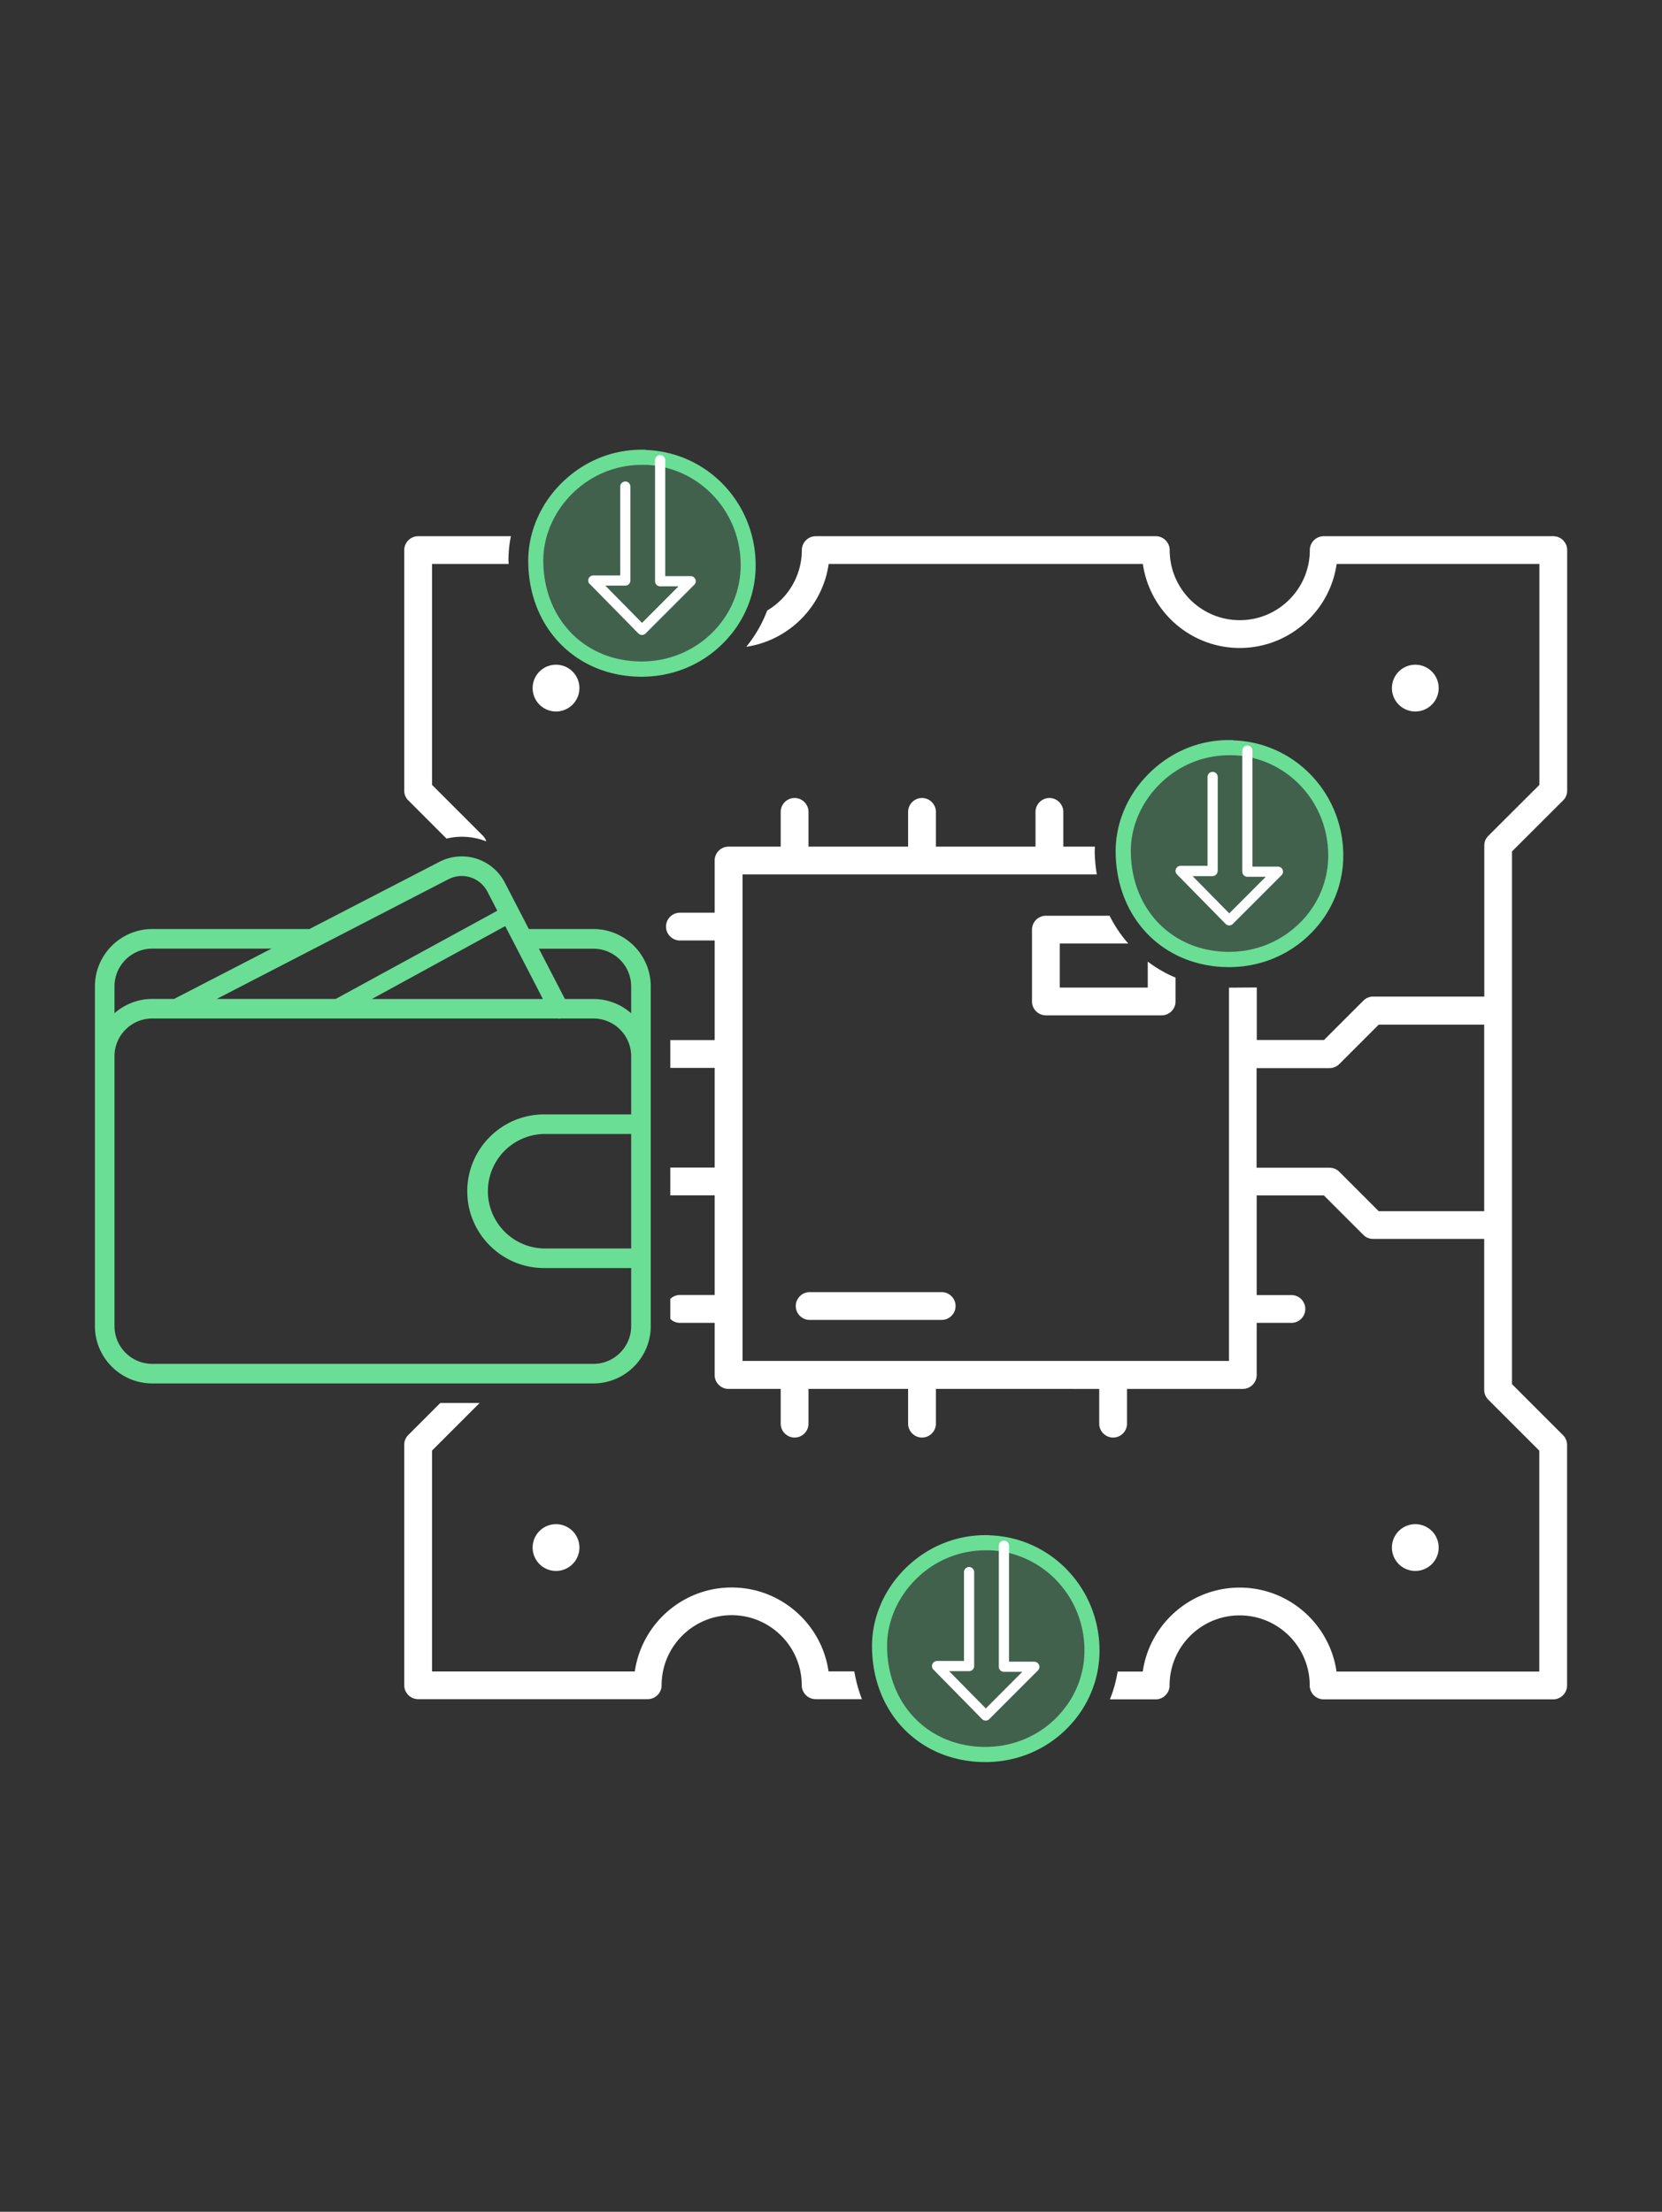
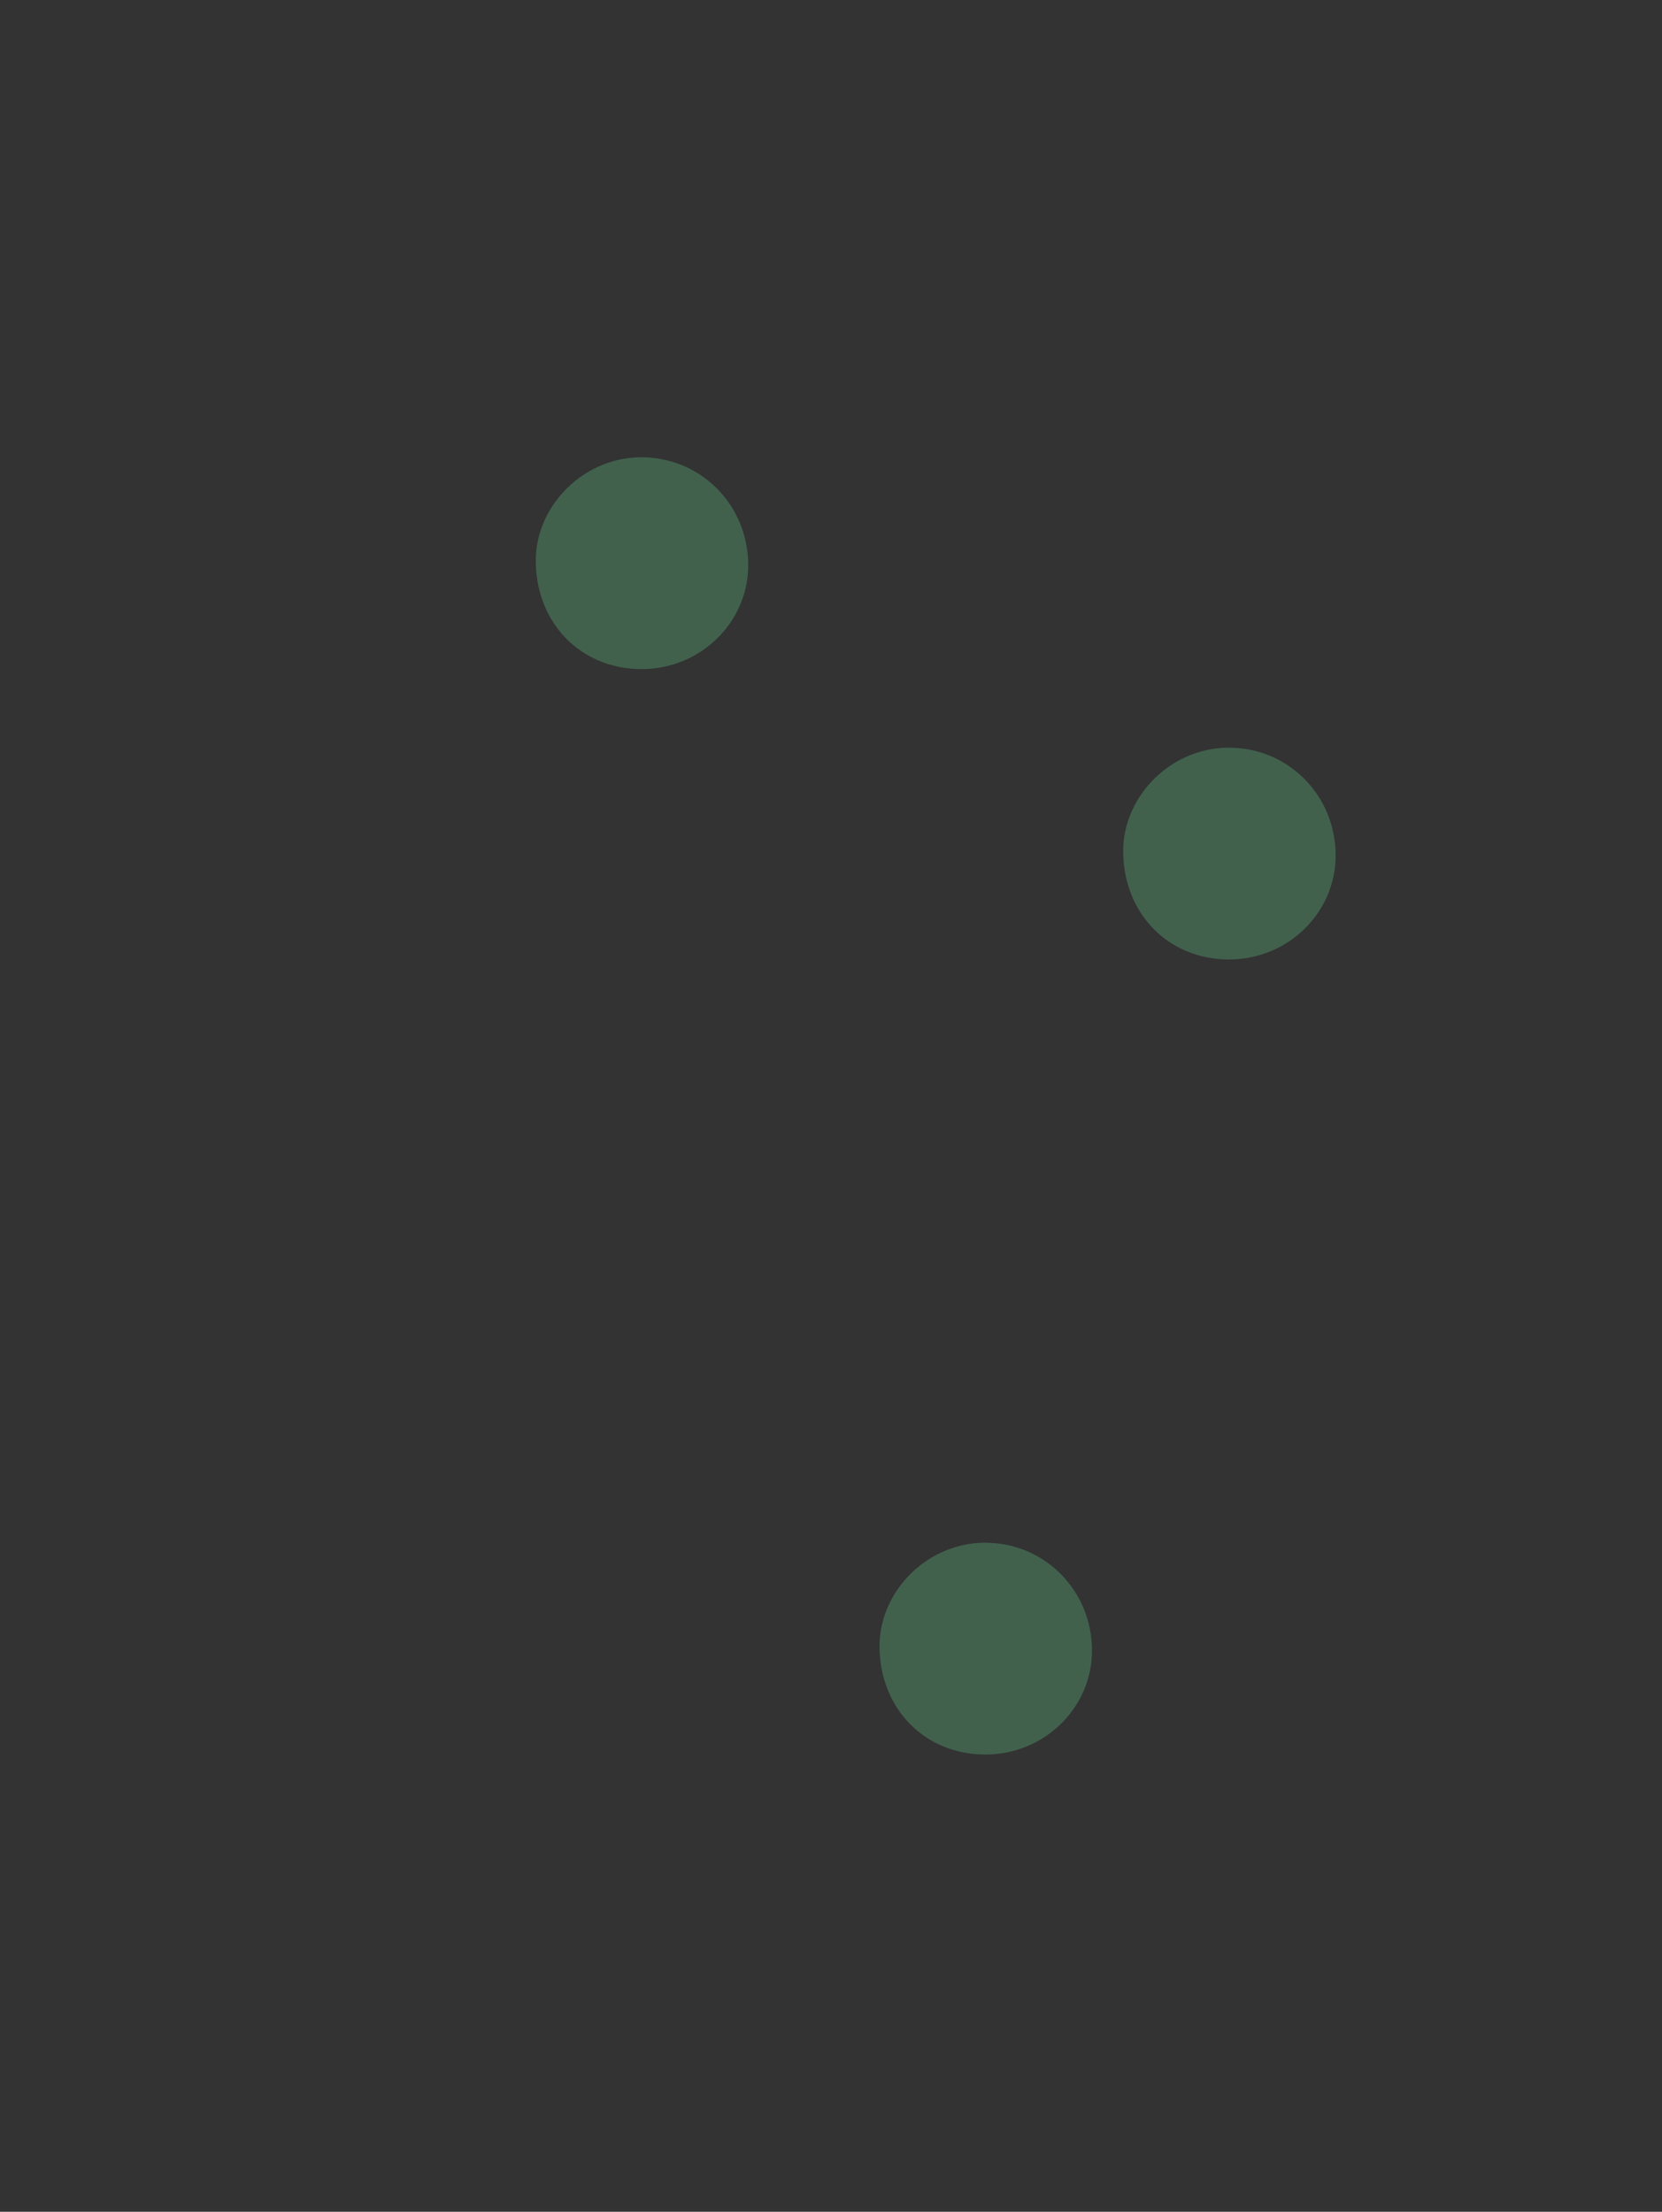
<svg xmlns="http://www.w3.org/2000/svg" id="a" viewBox="0 0 169.84 226" width="169.84" height="226">
  <rect x="0" y="0" width="169.84" height="226" fill="#333333" stroke="none" />
  <defs>
    <style>.b{opacity:.27;fill:#6ade95;stroke-width:0}</style>
  </defs>
  <path class="b" d="M65.98 46.73c-6.29-.22-11.27 4.97-11.23 10.62.04 6.32 4.59 11 10.79 11.02 6.07.01 10.98-4.82 10.92-10.74-.07-6.01-4.73-10.69-10.48-10.89ZM126.01 76.4c-6.29-.22-11.27 4.97-11.23 10.62.04 6.32 4.59 11 10.79 11.02 6.07.01 10.98-4.82 10.92-10.74-.07-6.01-4.73-10.69-10.48-10.89ZM101.11 157.64c-6.29-.22-11.27 4.97-11.23 10.62.04 6.32 4.59 11 10.79 11.02 6.07.01 10.98-4.82 10.92-10.74-.07-6.01-4.73-10.69-10.48-10.89Z" />
-   <path d="M66.01 45.96c-3.21-.12-6.23 1.07-8.54 3.32-2.24 2.17-3.51 5.12-3.49 8.08.04 6.81 4.9 11.77 11.56 11.79h.02c3.19 0 6.17-1.23 8.38-3.47 2.15-2.17 3.32-5.03 3.28-8.05-.07-6.32-5-11.44-11.22-11.65Zm6.84 18.62c-1.93 1.94-4.51 3.01-7.29 3.01h-.02c-5.77-.01-9.98-4.32-10.02-10.25-.02-2.54 1.09-5.08 3.02-6.96 1.92-1.87 4.42-2.88 7.06-2.88h.36c5.4.19 9.67 4.63 9.73 10.13.03 2.61-.98 5.07-2.84 6.95Zm53.19 11.05c-3.21-.13-6.23 1.07-8.54 3.32-2.24 2.17-3.51 5.12-3.49 8.08.04 6.82 4.9 11.77 11.56 11.79h.03c3.19 0 6.16-1.23 8.38-3.47 2.15-2.17 3.32-5.03 3.29-8.05-.07-6.32-5-11.44-11.22-11.65Zm6.84 18.62c-1.93 1.94-4.51 3.01-7.28 3.01h-.02c-5.77-.01-9.98-4.32-10.02-10.25-.02-2.54 1.09-5.08 3.02-6.96 1.92-1.87 4.42-2.88 7.06-2.88h.36c5.4.19 9.67 4.63 9.73 10.13.03 2.61-.98 5.07-2.84 6.95Zm-31.74 62.62c-3.2-.12-6.23 1.07-8.54 3.31-2.24 2.17-3.51 5.12-3.49 8.08.04 6.81 4.9 11.77 11.56 11.79h.02c3.19 0 6.17-1.23 8.38-3.47 2.15-2.17 3.32-5.03 3.29-8.05-.07-6.32-5-11.44-11.22-11.65Zm6.84 18.62c-1.93 1.94-4.51 3.01-7.29 3.01h-.02c-5.77-.01-9.98-4.32-10.02-10.25-.02-2.54 1.09-5.08 3.02-6.96 1.92-1.87 4.42-2.88 7.06-2.88h.36c5.4.19 9.67 4.63 9.73 10.12.03 2.61-.98 5.07-2.84 6.95ZM60.64 94.93h-6.6l-2.45-4.74a4.957 4.957 0 0 0-6.68-2.13l-13.29 6.87H15.56c-3.23 0-5.86 2.63-5.86 5.86v34.71c0 3.23 2.63 5.86 5.86 5.86h45.08c3.23 0 5.86-2.63 5.86-5.86v-34.71c0-3.23-2.63-5.86-5.86-5.86Zm-9.01-.3 3.85 7.45H38l13.63-7.45Zm-5.8-4.79c.7-.36 1.5-.43 2.25-.19s1.36.76 1.73 1.46l1.01 1.95-16.51 9.01H22.15l23.68-12.23ZM11.7 100.79c0-2.13 1.73-3.86 3.86-3.86h12.19l-9.96 5.14h-2.23c-1.48 0-2.83.56-3.86 1.46v-2.75Zm52.8 26.78h-8.9a5.851 5.851 0 0 1 0-11.7h8.9v11.7Zm0-13.7h-8.9c-4.33 0-7.85 3.52-7.85 7.85s3.52 7.85 7.85 7.85h8.9v5.93c0 2.13-1.73 3.86-3.86 3.86H15.56c-2.13 0-3.86-1.73-3.86-3.86v-27.57c0-2.13 1.73-3.86 3.86-3.86h41.41c.05 0 .1.02.16.02s.12-.01.18-.02h3.33c2.13 0 3.86 1.73 3.86 3.86v5.93Zm0-10.33a5.807 5.807 0 0 0-3.86-1.46h-2.91l-2.66-5.14h5.57c2.13 0 3.86 1.73 3.86 3.86v2.75Z" style="stroke-width:0;fill:#6ade95" />
-   <path d="M60.26 59.68a.509.509 0 0 1-.11-.56c.08-.19.27-.32.48-.32h2.75v-9.08c0-.28.23-.52.52-.52s.52.23.52.52v9.6c0 .28-.23.52-.52.52h-2.04l3.75 3.81 3.73-3.74h-1.88c-.28 0-.52-.23-.52-.52V47.02c0-.28.23-.52.52-.52s.52.23.52.52v11.85h2.6c.21 0 .4.13.48.32.08.19.04.41-.11.56l-4.98 4.98c-.1.1-.23.15-.36.15-.14 0-.27-.06-.37-.15l-4.97-5.06Zm64.18 29.31v-9.6c0-.28-.23-.52-.52-.52s-.52.23-.52.52v9.08h-2.75c-.21 0-.4.12-.48.32-.08.19-.04.41.11.56l4.97 5.06c.1.1.23.15.37.15.14 0 .27-.05.36-.15l4.98-4.98c.15-.15.19-.37.11-.56a.525.525 0 0 0-.48-.32h-2.6V76.7c0-.28-.23-.52-.52-.52s-.52.23-.52.52v12.37c0 .28.23.52.52.52h1.88l-3.73 3.74-3.75-3.81h2.04c.28 0 .52-.23.52-.52Zm-18.73 80.8h-2.6v-11.85c0-.28-.23-.52-.52-.52s-.52.23-.52.52v12.37c0 .28.23.52.52.52h1.88l-3.73 3.74-3.75-3.81h2.04c.28 0 .52-.23.52-.52v-9.6c0-.28-.23-.52-.52-.52s-.52.23-.52.52v9.08h-2.75c-.21 0-.4.12-.48.32-.08.19-.04.41.11.56l4.97 5.06c.1.1.23.15.37.15.14 0 .27-.05.36-.15l4.98-4.98c.15-.15.19-.37.11-.56a.525.525 0 0 0-.48-.32Zm-22.97-37.76c-.78 0-1.42.64-1.42 1.42s.64 1.42 1.42 1.42h13.49c.78 0 1.42-.64 1.42-1.42s-.64-1.42-1.42-1.42H82.74Zm32.56-35.62c-.75-.85-1.39-1.8-1.91-2.84h-6.51c-.78 0-1.42.64-1.42 1.42v7.34c0 .78.64 1.42 1.42 1.42h11.83c.78 0 1.42-.64 1.42-1.42v-2.44c-1.03-.42-1.97-.98-2.84-1.63v2.65h-8.99v-4.5h7ZM45.61 85.69a6.95 6.95 0 0 1 1.57-.19c.72 0 1.43.11 2.12.33.13.04.26.1.39.14-.07-.21-.17-.4-.33-.56l-5.21-5.21V57.63h7.83c0-.12-.02-.23-.02-.35 0-.84.08-1.67.25-2.49h-9.48c-.78 0-1.42.64-1.42 1.42v24.58c0 .38.15.74.42 1l3.88 3.88Zm108.9 1.33v54.41l5.21 5.21c.27.27.42.63.42 1v24.58c0 .78-.64 1.42-1.42 1.42h-23.46c-.78 0-1.42-.64-1.42-1.42 0-3.95-3.21-7.16-7.16-7.16s-7.16 3.21-7.16 7.16c0 .78-.64 1.42-1.42 1.42h-4.68c.37-.9.63-1.85.79-2.84h2.57c.69-4.84 4.87-8.58 9.9-8.58s9.2 3.73 9.9 8.58h20.72v-22.57l-5.21-5.21c-.27-.27-.42-.63-.42-1v-15.43h-11.36c-.38 0-.74-.15-1-.42l-4.02-4.02h-6.87v10.18h3.55c.78 0 1.42.64 1.42 1.42s-.64 1.42-1.42 1.42h-3.55v5.33c0 .78-.64 1.42-1.42 1.42h-11.83v3.55c0 .78-.64 1.42-1.42 1.42s-1.42-.64-1.42-1.42v-3.55H95.64v3.55c0 .78-.64 1.42-1.42 1.42s-1.42-.64-1.42-1.42v-3.55H82.62v3.55c0 .78-.64 1.42-1.42 1.42s-1.42-.64-1.42-1.42v-3.55h-5.33c-.78 0-1.42-.64-1.42-1.42v-5.33h-3.55a1.4 1.4 0 0 1-.98-.4v-2.05c.25-.24.6-.4.98-.4h3.55v-10.18H68.5v-2.84h4.53v-10.18H68.5v-2.84h4.53V96.1h-3.55c-.78 0-1.42-.64-1.42-1.42s.64-1.42 1.42-1.42h3.55v-5.33c0-.78.64-1.42 1.42-1.42h5.33v-3.55c0-.78.64-1.42 1.42-1.42s1.42.64 1.42 1.42v3.55H92.8v-3.55c0-.78.64-1.42 1.42-1.42s1.42.64 1.42 1.42v3.55h10.18v-3.55c0-.78.64-1.42 1.42-1.42s1.42.64 1.42 1.42v3.55h3.23c0 .14-.02.29-.02.43 0 .83.09 1.63.21 2.41h-36.2v49.71h49.71v-38.14l2.84-.02v5.37h6.87l4.02-4.02c.27-.27.63-.42 1-.42h11.36V86.4c0-.38.15-.74.42-1l5.21-5.2V57.63h-20.72c-.69 4.84-4.87 8.58-9.9 8.58s-9.2-3.73-9.9-8.58H84.68c-.62 4.36-4.07 7.81-8.42 8.46.91-1.11 1.63-2.36 2.14-3.71a7.16 7.16 0 0 0 3.54-6.17c0-.78.64-1.42 1.42-1.42h34.75c.78 0 1.42.64 1.42 1.42 0 3.95 3.21 7.16 7.16 7.16s7.16-3.21 7.16-7.16c0-.78.64-1.42 1.42-1.42h23.46c.78 0 1.42.64 1.42 1.42v24.58c0 .38-.15.74-.42 1l-5.21 5.2Zm-2.84 17.68h-10.78l-4.02 4.02c-.27.27-.63.42-1 .42h-7.46v10.18h7.46c.38 0 .74.15 1 .42l4.02 4.02h10.78v-19.05Zm-67 66.09c-.69-4.84-4.87-8.58-9.9-8.58s-9.2 3.73-9.9 8.58H44.15v-22.57l4.86-4.86h-4.02l-3.26 3.26c-.27.27-.42.63-.42 1v24.58c0 .78.64 1.42 1.42 1.42h23.46c.78 0 1.42-.64 1.42-1.42 0-3.95 3.21-7.16 7.16-7.16s7.16 3.21 7.16 7.16c0 .78.64 1.42 1.42 1.42h4.73c-.35-.9-.61-1.85-.78-2.84h-2.63Zm-27.85-10.27a2.39 2.39 0 1 0 0-4.78 2.39 2.39 0 0 0 0 4.78Zm90.2-2.39a2.39 2.39 0 1 0-4.78 0 2.39 2.39 0 0 0 4.78 0Zm0-87.82a2.39 2.39 0 1 0-4.78 0 2.39 2.39 0 0 0 4.78 0Zm-90.2 2.39a2.39 2.39 0 1 0 0-4.78 2.39 2.39 0 0 0 0 4.78Z" style="fill:#fff;stroke-width:0" />
</svg>